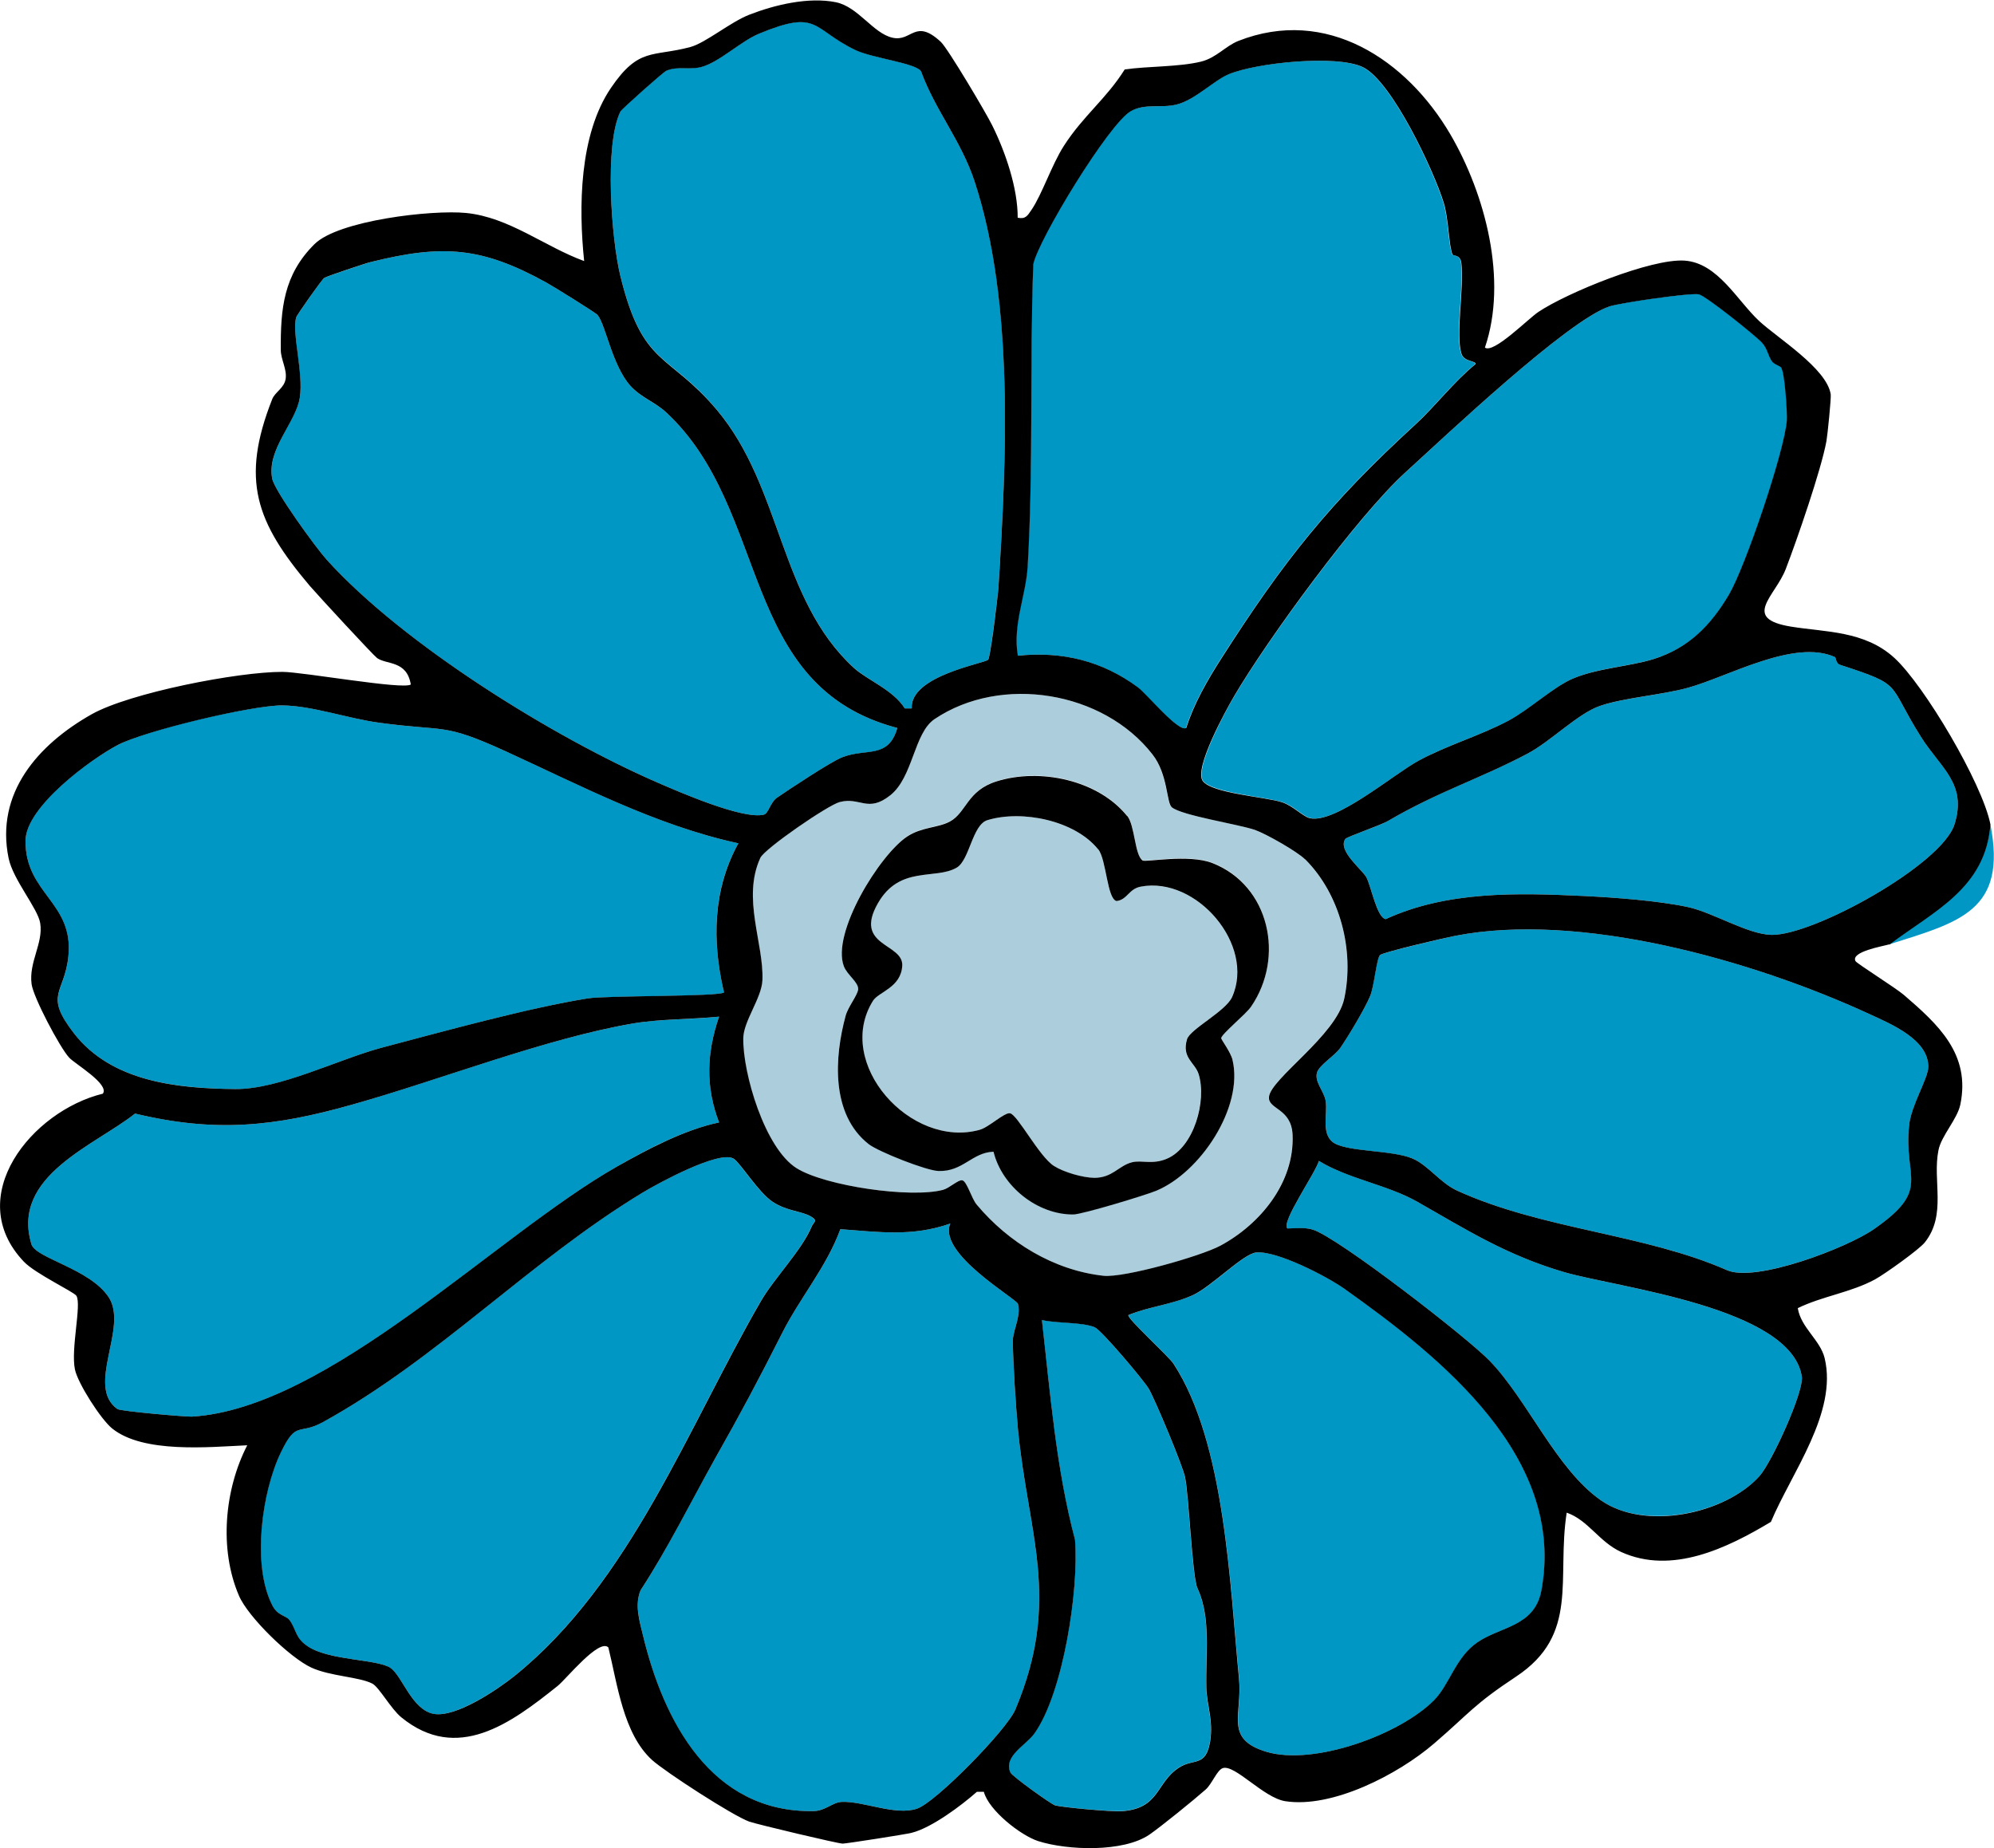
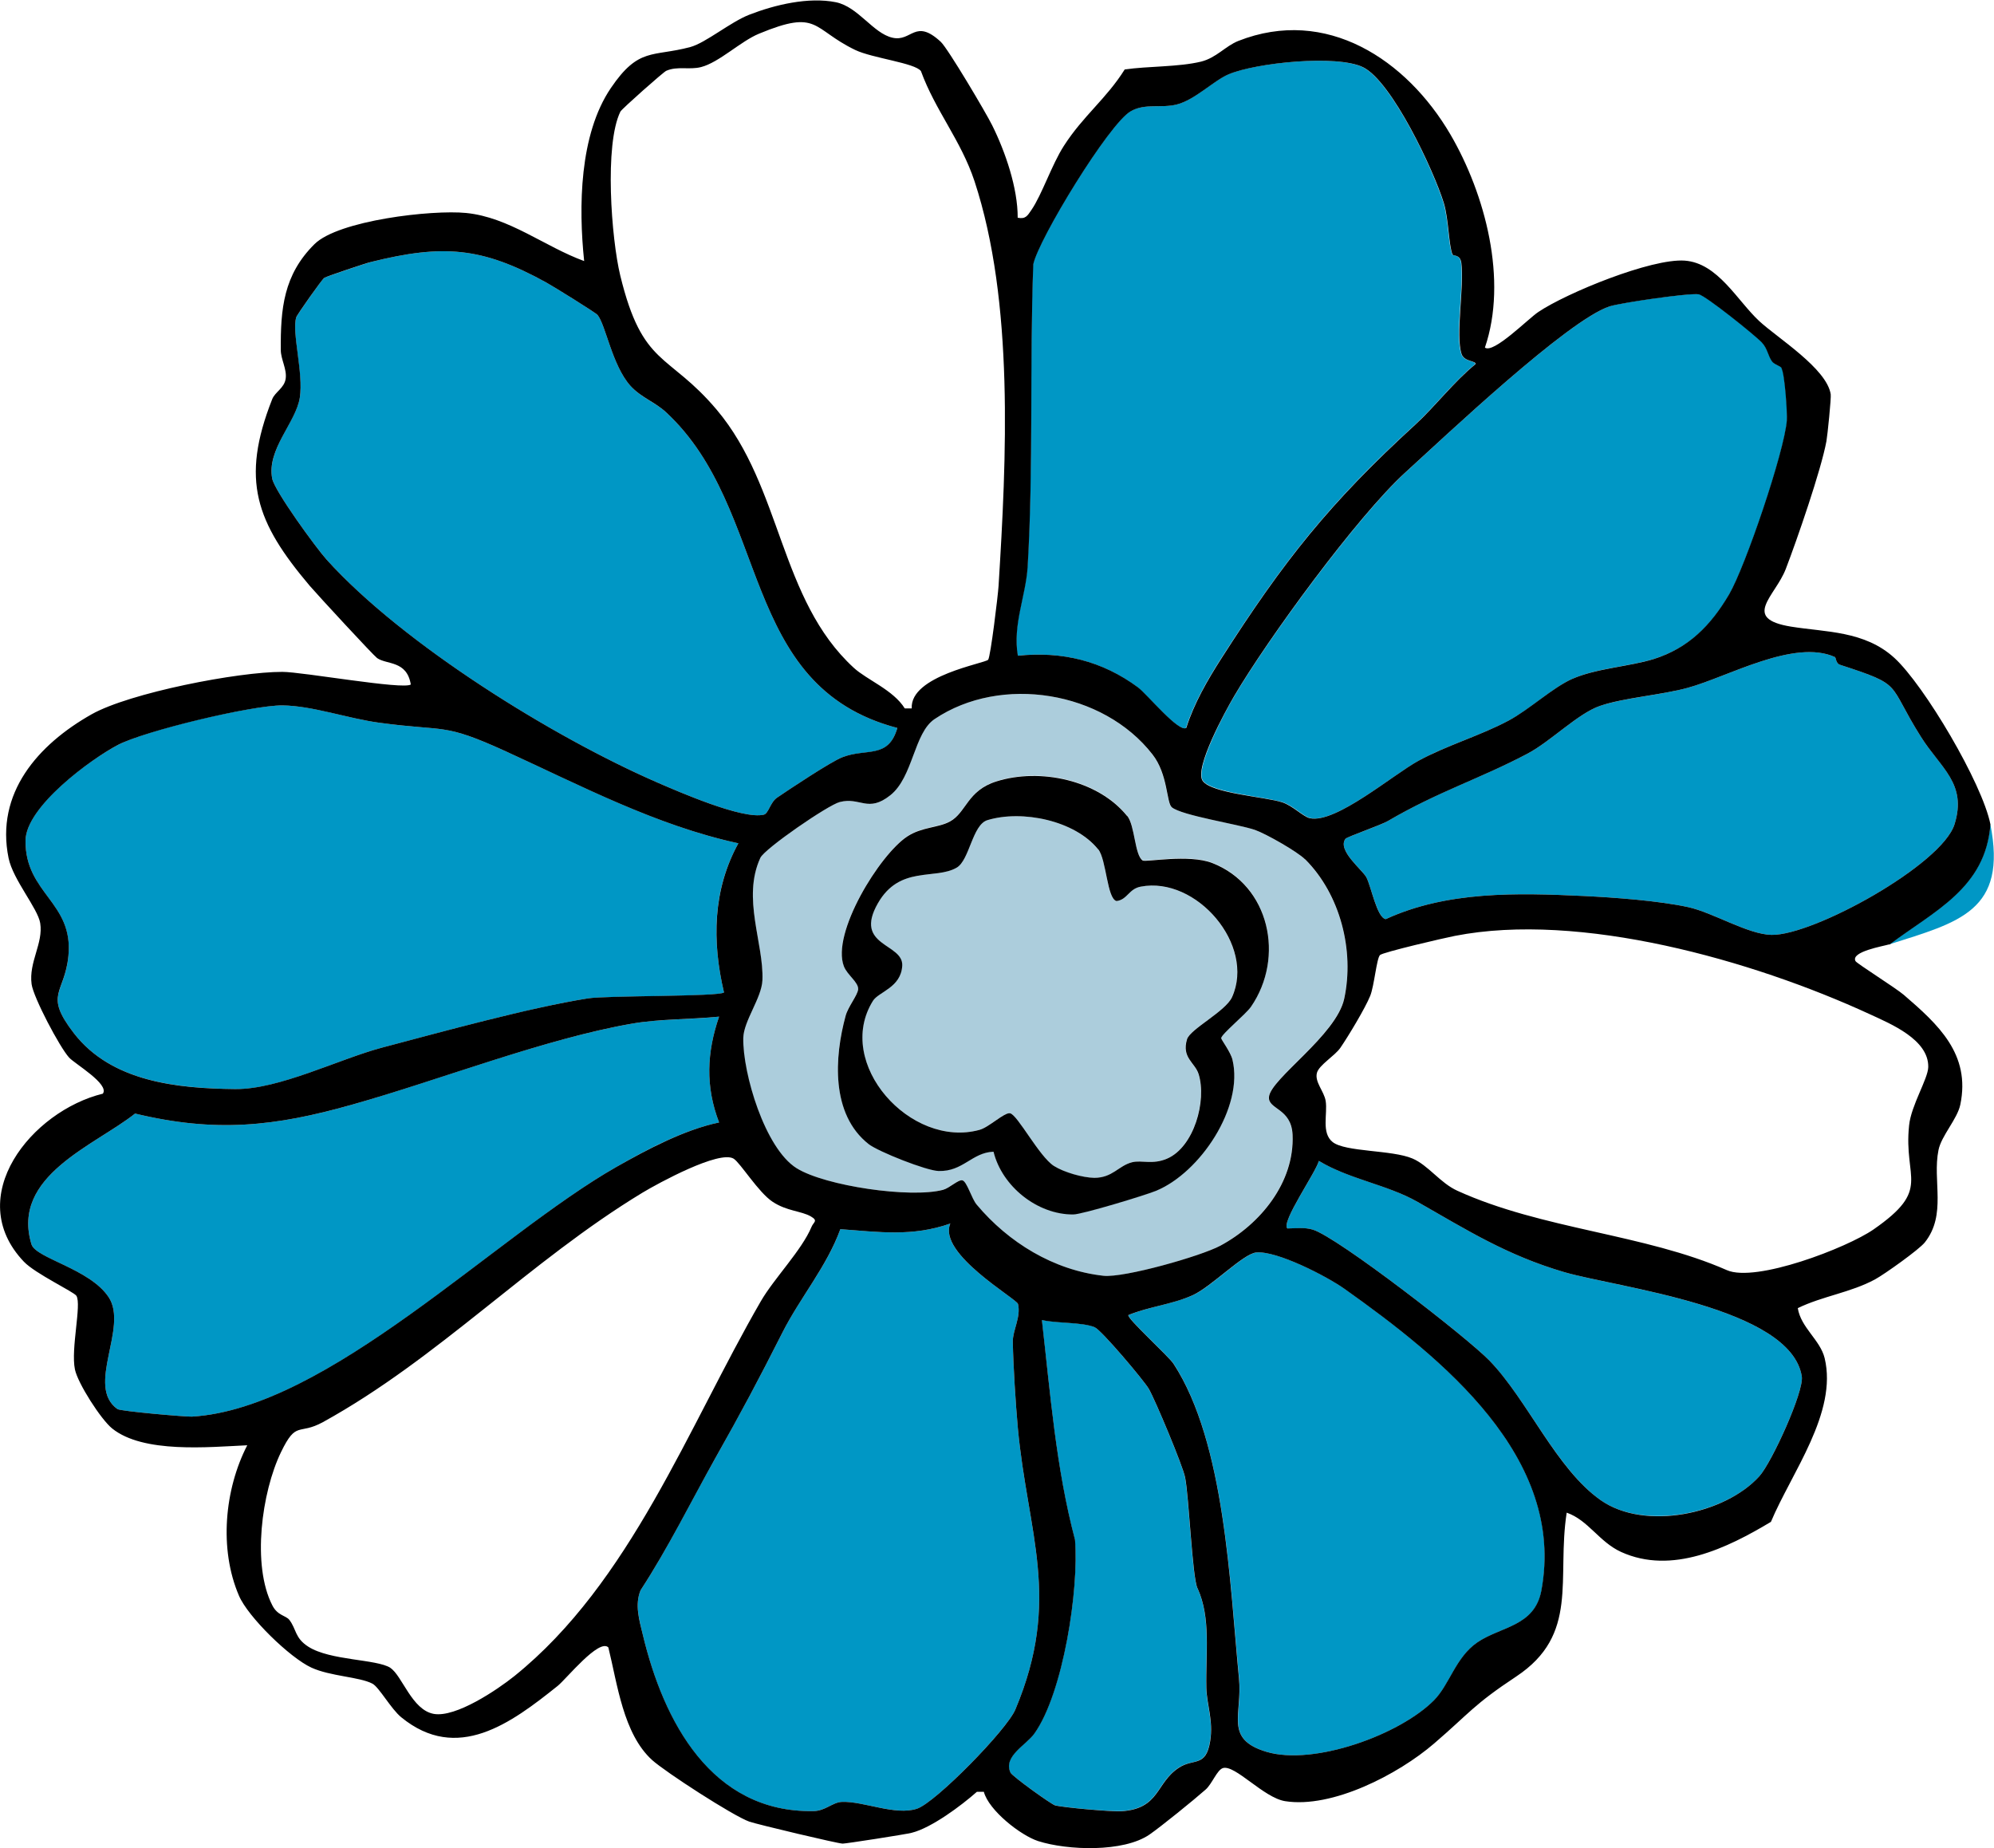
<svg xmlns="http://www.w3.org/2000/svg" id="Layer_2" data-name="Layer 2" viewBox="0 0 134.35 124.52">
  <defs>
    <style>
      .cls-1 {
        fill: #0097c5;
      }

      .cls-2 {
        fill: #accddc;
      }
    </style>
  </defs>
  <g id="Layer_1-2" data-name="Layer 1">
    <g id="Blue_Flower" data-name="Blue Flower">
      <g>
        <path class="cls-1" d="M127.29,63.63c3.01-2.26,6.5-3.8,6.81-8.11,1.17,5.87-2.09,6.61-6.81,8.11Z" />
        <path class="cls-1" d="M97.87,17.16c.05.1.5-.03.57.55.21,1.59-.42,4.88.02,6.15.18.53,1.02.45.93.68-1.45,1.18-2.72,2.85-4.05,4.07-5.78,5.28-8.83,9.14-13.09,15.79-.91,1.42-1.83,3.03-2.34,4.64-.49.35-2.66-2.29-3.26-2.73-2.41-1.78-5.1-2.44-8.09-2.13-.36-2.08.54-4.02.66-5.99.41-6.74.14-13.62.38-20.38.34-1.67,5.1-9.47,6.56-10.31.98-.56,2.05-.19,3.11-.46,1.23-.31,2.49-1.61,3.48-2.03,1.83-.78,7.3-1.35,9.07-.48,1.96.96,4.77,6.97,5.44,9.15.33,1.08.33,2.88.59,3.48Z" />
        <path class="cls-1" d="M49.75,56.82c-1.74,3.13-1.78,6.61-.97,10.05-.35.3-7.91.21-9.17.4-3.95.63-9.82,2.25-13.88,3.32-2.94.78-6.91,2.83-9.89,2.79-3.9-.05-8.33-.49-10.86-3.76-2.06-2.66-.61-2.63-.37-5.22.34-3.62-2.92-4.18-2.89-7.76.02-2.29,4.3-5.43,6.21-6.44s9.04-2.69,11.1-2.67,4.43.89,6.55,1.17c4.51.61,4.23-.02,8.47,1.91,5.1,2.32,10.19,5.02,15.7,6.21Z" />
        <path class="cls-1" d="M40.26,21.22c.55.67.98,3.39,2.21,4.77.71.8,1.67,1.11,2.42,1.8,7.08,6.59,4.81,18.43,15.57,21.26-.61,2.12-2.07,1.35-3.7,1.97-.76.29-3.56,2.15-4.41,2.73-.45.31-.57,1.06-.88,1.14-1.41.35-5.69-1.52-7.19-2.17-7.05-3.07-17.16-9.33-22.28-15.02-.71-.79-3.5-4.62-3.66-5.45-.37-1.97,1.61-3.85,1.86-5.45s-.55-4.39-.24-5.42c.05-.16,1.75-2.58,1.89-2.66.16-.09,2.77-.97,3.15-1.07,4.84-1.2,7.46-1.01,11.78,1.37.46.25,3.35,2.04,3.48,2.2Z" />
-         <path class="cls-1" d="M66.58,44.45c-.2.25-5.29,1.07-5.15,3.28h-.47c-.77-1.24-2.55-1.93-3.43-2.74-5.03-4.61-4.83-12.15-9.23-17.38-3.28-3.91-5-2.85-6.51-9.06-.6-2.48-1.08-8.82.01-11.04.09-.19,2.9-2.67,3.09-2.75.75-.33,1.57-.06,2.34-.25,1.22-.31,2.67-1.74,3.91-2.25,4.05-1.68,3.55-.32,6.49,1.1,1.15.55,4.02.88,4.42,1.42.97,2.67,2.7,4.68,3.61,7.42,2.69,8.15,2.15,18.73,1.62,27.27-.04.65-.55,4.78-.7,4.97Z" />
        <path class="cls-1" d="M64.03,82.44c-.88,2.03,4.47,5.06,4.56,5.42.21.87-.36,1.79-.35,2.54.03,1.65.19,4.16.34,5.82.66,7.14,2.97,11.53-.17,18.97-.57,1.35-5.39,6.28-6.63,6.68-1.48.47-3.61-.52-5.06-.46-.64.03-1.11.6-1.92.62-6.89.12-10.11-6.06-11.49-11.89-.23-.97-.55-2.02-.15-2.99,1.87-2.87,3.36-5.94,5.04-8.91,1.73-3.08,2.94-5.32,4.52-8.46,1.2-2.38,2.99-4.43,3.9-6.96,2.6.19,4.87.52,7.41-.38Z" />
        <path class="cls-1" d="M120.05,24.81c.22.36.4,3.02.36,3.52-.17,2.1-2.79,9.83-3.89,11.71-1.23,2.11-2.74,3.62-5.06,4.35-1.63.51-3.85.62-5.48,1.33-1.34.58-2.89,2.07-4.31,2.82-1.89,1.01-4.13,1.65-6.06,2.7-1.74.94-5.59,4.25-7.33,3.88-.44-.09-1.16-.84-1.86-1.07-1.11-.36-4.8-.63-5.37-1.45s1.54-4.73,2.12-5.7c2.27-3.87,8.32-12.13,11.53-15.07,2.67-2.44,10.96-10.29,13.78-11.2.75-.25,5.36-.91,5.99-.81.44.07,3.81,2.77,4.25,3.24.38.41.41.88.69,1.28.16.23.56.31.66.46Z" />
-         <path class="cls-1" d="M26.3,112.38c-.93-.6-4.06-.49-5.54-1.43-.92-.59-.79-1.18-1.28-1.81-.23-.29-.78-.28-1.14-.97-1.39-2.71-.72-7.64.58-10.32,1.05-2.17,1.17-1.12,2.83-2.03,7.78-4.29,13.92-10.85,21.53-15.46,1.06-.64,5.18-2.88,6.14-2.29.46.29,1.65,2.25,2.62,2.9s1.94.62,2.58.99c.52.31.18.38.05.7-.65,1.57-2.53,3.49-3.42,5.02-4.89,8.46-8.79,18.96-16.6,25.25-1.16.93-3.97,2.81-5.43,2.55s-2.12-2.59-2.93-3.1Z" />
-         <path class="cls-1" d="M116.35,85.58c-5.54-2.44-12.43-2.74-18.16-5.35-1.15-.52-1.96-1.72-3.02-2.17-1.38-.58-4.53-.43-5.38-1.11-.78-.62-.33-1.91-.47-2.77-.11-.66-.75-1.28-.59-1.89.14-.53,1.21-1.15,1.58-1.69.53-.78,1.69-2.69,2.01-3.5.26-.66.42-2.52.66-2.75.19-.18,4.35-1.15,5.04-1.29,8.42-1.65,20.03,1.62,27.97,5.28,1.41.65,3.97,1.71,3.93,3.56-.02.8-1.14,2.57-1.29,3.92-.38,3.66,1.56,4.28-2.4,7.02-1.79,1.24-7.93,3.59-9.88,2.74Z" />
        <path class="cls-1" d="M48.45,68.5c-.83,2.41-.93,4.71,0,7.13-2.33.48-4.84,1.8-6.91,2.99-8.18,4.67-19.42,16.29-28.61,16.83-.38.02-4.82-.36-5.02-.51-2.16-1.54.76-5.5-.59-7.54-1.27-1.92-4.91-2.6-5.2-3.56-1.4-4.61,4.26-6.65,6.98-8.81,5.42,1.3,9.39.88,14.62-.6,5.86-1.66,12.98-4.44,18.87-5.46,1.81-.32,3.99-.27,5.86-.47Z" />
        <path class="cls-1" d="M76.03,88.61c1.41-.58,2.94-.72,4.34-1.34,1.26-.56,3.4-2.79,4.28-2.88,1.39-.13,4.75,1.6,5.96,2.46,6.56,4.65,14.93,11.37,13.25,20.33-.45,2.42-2.73,2.4-4.31,3.48-1.47,1.01-1.87,2.84-2.92,3.9-2.31,2.32-8.07,4.42-11.27,3.48-2.9-.85-1.63-2.5-1.87-4.94-.62-6.34-.94-15.87-4.41-21.21-.33-.51-3.18-3.09-3.04-3.28Z" />
        <path class="cls-1" d="M123.63,44.27c.08.04.06.43.34.52,4.35,1.42,3.13,1.17,5.46,4.86,1.32,2.09,3.12,3.14,2.26,5.89-.85,2.72-9.5,7.5-12.33,7.45-1.59-.03-3.93-1.5-5.62-1.87-1.98-.43-4.97-.65-7.04-.75-4.48-.21-9.2-.34-13.33,1.56-.59-.09-.98-2.2-1.31-2.82-.28-.53-1.97-1.81-1.41-2.59.09-.13,2.38-.91,2.86-1.2,3.41-2.01,6.18-2.84,9.41-4.54,1.57-.83,3.41-2.72,4.89-3.22,1.6-.54,4.15-.73,5.92-1.22,2.7-.74,7.15-3.31,9.9-2.07Z" />
        <path class="cls-1" d="M86.74,82.77c-.45-.41,1.93-3.77,2.12-4.55,2.06,1.23,4.61,1.6,6.65,2.76,3.33,1.9,6,3.59,9.87,4.73,3.59,1.06,15.28,2.36,16.02,7.03.16,1.01-2.04,5.82-2.87,6.74-2.3,2.53-7.74,3.66-10.68,1.6s-4.92-6.72-7.48-9.39c-1.49-1.55-10.24-8.33-11.92-8.84-.55-.17-1.14-.07-1.71-.08Z" />
        <path class="cls-1" d="M80.68,107.01c.91,2.01.54,4.33.59,6.7.02,1.15.48,2.2.26,3.59-.29,1.79-1.1,1.15-2.1,1.79-1.58,1.02-1.27,2.77-3.89,2.94-.65.04-3.92-.24-4.47-.4-.25-.07-2.88-1.95-3-2.21-.5-1.09,1.04-1.83,1.61-2.62,1.95-2.73,3.03-9.75,2.74-13.07-1.28-4.84-1.65-9.83-2.23-14.8,1,.24,2.71.13,3.56.49.44.19,3.29,3.55,3.64,4.14.43.74,2.31,5.23,2.45,5.98.27,1.38.48,6.69.83,7.46Z" />
      </g>
      <g>
        <path class="cls-2" d="M87.93,57.9c2.36,2.36,3.34,6.14,2.63,9.39-.54,2.47-4.96,5.38-5.07,6.62-.08.85,1.51.73,1.59,2.55.14,3.21-2.17,6.02-4.86,7.47-1.32.71-6.49,2.19-7.88,2.03-3.36-.37-6.41-2.25-8.54-4.79-.35-.42-.66-1.57-.97-1.64-.29-.06-.87.52-1.3.64-2.19.58-7.95-.26-9.87-1.46-2.15-1.34-3.64-6.39-3.59-8.76.02-1.15,1.24-2.69,1.29-3.91.11-2.48-1.38-5.52-.14-8.24.28-.62,4.56-3.56,5.35-3.76,1.38-.36,1.9.75,3.41-.46,1.54-1.23,1.58-4.19,2.98-5.13,4.48-3.01,11.37-1.89,14.68,2.38,1.05,1.35.94,3.26,1.3,3.56.66.56,4.48,1.13,5.61,1.53.74.26,2.86,1.46,3.37,1.98ZM75.94,54.96c-1.95-2.43-5.87-3.25-8.8-2.33-1.99.63-2.02,2.1-3.13,2.7-.81.44-1.89.36-2.88,1.01-1.86,1.23-5.13,6.52-4.27,8.75.23.59,1,1.08.96,1.55-.04.4-.67,1.16-.84,1.77-.76,2.78-1.02,6.64,1.55,8.66.65.51,3.89,1.79,4.71,1.81,1.65.05,2.25-1.25,3.7-1.3.57,2.34,2.94,4.24,5.37,4.23.6,0,4.84-1.29,5.57-1.59,3-1.23,5.93-5.66,5.16-8.84-.12-.51-.77-1.34-.76-1.45,0-.27,1.66-1.62,2.01-2.12,2.29-3.33,1.26-8.17-2.61-9.68-1.6-.62-4.49-.04-4.69-.17-.55-.37-.51-2.34-1.05-3.02Z" />
        <path class="cls-2" d="M73.99,57.23c.56.69.59,3.34,1.23,3.48.72-.09.82-.81,1.63-.97,3.75-.72,7.74,3.94,6.15,7.45-.43.96-2.82,2.15-3.03,2.83-.39,1.26.53,1.56.78,2.35.56,1.8-.31,4.92-2.13,5.7-.99.42-1.7.08-2.35.24-.92.23-1.31,1.06-2.55,1.05-.78,0-2.04-.36-2.72-.8-.99-.64-2.44-3.46-2.96-3.55-.38-.07-1.41.94-2.06,1.12-4.64,1.26-9.8-4.5-7.17-8.7.39-.62,1.89-.89,1.97-2.36.08-1.53-3.32-1.29-1.64-4.21,1.47-2.57,3.86-1.56,5.31-2.4.88-.51,1.05-2.89,2.07-3.2,2.34-.71,5.9.02,7.46,1.97Z" />
      </g>
      <g>
        <path d="M127.29,63.63c-.39.12-2.62.49-2.27,1.13.1.17,2.67,1.78,3.25,2.27,2.31,1.99,4.52,3.99,3.81,7.4-.2.97-1.28,2.1-1.47,3.06-.42,2.07.57,4.34-.92,6.22-.39.49-2.71,2.14-3.35,2.49-1.64.89-3.55,1.13-5.21,1.94.21,1.32,1.51,2.14,1.81,3.37.88,3.67-2.23,7.72-3.62,11.03-2.95,1.77-6.67,3.58-10.09,2.03-1.49-.68-2.21-2.14-3.67-2.65-.69,4.45.87,8.21-3.4,11.04-2.9,1.92-3.12,2.44-5.54,4.52s-6.86,4.38-10.03,3.88c-1.45-.23-3.37-2.47-4.19-2.23-.4.12-.74,1.08-1.17,1.45-.79.7-3,2.49-3.78,3.03-1.76,1.21-5.53,1.07-7.5.44-1.18-.38-3.33-2.07-3.66-3.32h-.47c-1.05.93-3.06,2.43-4.39,2.76-.42.11-4.42.73-4.65.73-.32,0-5.73-1.29-6.29-1.48-1.1-.39-5.65-3.34-6.55-4.15-1.95-1.77-2.34-5.13-2.95-7.59-.63-.62-2.82,2.11-3.41,2.59-3.16,2.53-6.77,5.2-10.54,2.12-.7-.57-1.5-2.04-1.95-2.27-.88-.46-2.83-.49-4.11-1.08-1.44-.66-4.27-3.41-4.88-4.85-1.35-3.14-.97-7.16.56-10.13-2.6.12-7,.56-9.1-1.13-.76-.61-2.32-3.05-2.51-3.98-.29-1.39.46-4.37.1-4.96-.17-.27-2.77-1.49-3.54-2.3-4.16-4.37.53-10.15,5.32-11.32.47-.64-1.9-2.02-2.27-2.43-.64-.7-2.41-4.06-2.53-4.95-.2-1.49.8-2.76.58-4.11-.16-1-1.83-2.92-2.13-4.38-.9-4.38,1.98-7.65,5.59-9.69,2.57-1.45,9.88-2.87,12.86-2.86,1.36,0,8.15,1.22,8.65.85-.27-1.63-1.61-1.32-2.27-1.78-.27-.2-3.98-4.22-4.54-4.87-3.61-4.27-4.68-7.12-2.53-12.57.19-.49.82-.75.91-1.39s-.33-1.3-.33-1.93c-.02-2.76.18-5.06,2.27-7.13,1.61-1.6,7.92-2.33,10.22-2.1,2.9.29,5.29,2.27,7.95,3.24-.38-3.64-.33-8.52,1.8-11.66,1.88-2.77,2.8-2.08,5.35-2.76,1.04-.28,2.71-1.69,3.98-2.18,1.72-.67,3.99-1.21,5.83-.84,1.51.31,2.5,2.09,3.81,2.39s1.51-1.34,3.26.28c.48.45,3.04,4.77,3.46,5.62.89,1.79,1.73,4.24,1.72,6.23.54.11.66-.14.93-.53.7-1.02,1.37-3.05,2.18-4.31,1.31-2.04,2.86-3.17,4.1-5.15,1.58-.23,3.63-.16,5.15-.53,1.03-.26,1.63-1.04,2.5-1.39,5.94-2.34,11.35,1.27,14.29,6.29,2.36,4.04,3.88,9.83,2.33,14.37.58.43,2.91-1.94,3.6-2.4,1.92-1.29,7.62-3.62,9.86-3.46s3.54,2.7,5.03,4.08c1.22,1.13,4.55,3.19,4.81,4.93.04.23-.22,2.79-.29,3.16-.36,1.95-1.98,6.63-2.74,8.61-.71,1.84-3.01,3.33.35,3.88,2.33.38,4.96.27,6.97,2.11s5.92,8.44,6.47,11.21c-.31,4.31-3.81,5.85-6.81,8.11ZM66.58,44.45c.16-.2.66-4.32.7-4.97.53-8.54,1.06-19.12-1.62-27.27-.91-2.75-2.64-4.76-3.61-7.42-.4-.55-3.27-.87-4.42-1.42-2.95-1.42-2.44-2.78-6.49-1.1-1.24.51-2.69,1.94-3.91,2.25-.78.2-1.59-.08-2.34.25-.19.08-3,2.57-3.09,2.75-1.09,2.22-.61,8.56-.01,11.04,1.51,6.21,3.22,5.16,6.51,9.06,4.4,5.23,4.2,12.77,9.23,17.38.87.8,2.66,1.49,3.43,2.73h.47c-.13-2.21,4.95-3.03,5.15-3.28ZM97.87,17.16c-.26-.6-.26-2.4-.59-3.48-.67-2.18-3.49-8.19-5.44-9.15-1.77-.87-7.23-.3-9.07.48-.99.42-2.26,1.72-3.48,2.03-1.06.27-2.14-.1-3.11.46-1.46.83-6.22,8.64-6.56,10.31-.25,6.75.02,13.63-.38,20.38-.12,1.97-1.02,3.91-.66,5.99,2.99-.31,5.68.35,8.09,2.13.6.44,2.77,3.09,3.26,2.73.51-1.62,1.43-3.22,2.34-4.64,4.25-6.65,7.31-10.5,13.09-15.79,1.33-1.22,2.6-2.89,4.05-4.07.09-.24-.75-.15-.93-.68-.43-1.27.19-4.56-.02-6.15-.08-.58-.53-.45-.57-.55ZM40.26,21.22c-.13-.16-3.02-1.95-3.48-2.2-4.32-2.38-6.94-2.57-11.78-1.37-.38.09-2.99.97-3.15,1.07-.14.08-1.85,2.5-1.89,2.66-.31,1.03.5,3.76.24,5.42s-2.24,3.48-1.86,5.45c.16.83,2.95,4.66,3.66,5.45,5.13,5.69,15.23,11.95,22.28,15.02,1.5.65,5.78,2.52,7.19,2.17.31-.08.43-.83.88-1.14.85-.58,3.65-2.44,4.41-2.73,1.63-.63,3.09.14,3.7-1.97-10.76-2.83-8.49-14.67-15.57-21.26-.75-.7-1.7-1-2.42-1.8-1.23-1.38-1.66-4.1-2.21-4.77ZM120.05,24.81c-.1-.16-.5-.24-.66-.46-.28-.4-.3-.87-.69-1.28-.44-.47-3.8-3.17-4.25-3.24-.63-.1-5.24.57-5.99.81-2.81.91-11.1,8.76-13.78,11.2-3.22,2.94-9.26,11.2-11.53,15.07-.57.97-2.7,4.85-2.12,5.7s4.25,1.08,5.37,1.45c.7.23,1.42.98,1.86,1.07,1.75.37,5.6-2.94,7.33-3.88,1.94-1.05,4.17-1.69,6.06-2.7,1.42-.76,2.98-2.24,4.31-2.82,1.64-.71,3.85-.82,5.48-1.33,2.31-.73,3.82-2.24,5.06-4.35,1.1-1.88,3.72-9.61,3.89-11.71.04-.5-.14-3.17-.36-3.52ZM123.63,44.27c-2.75-1.24-7.2,1.33-9.9,2.07-1.77.49-4.32.67-5.92,1.22-1.48.5-3.32,2.39-4.89,3.22-3.22,1.7-6,2.54-9.41,4.54-.48.28-2.77,1.07-2.86,1.2-.56.78,1.13,2.07,1.41,2.59.33.62.71,2.73,1.31,2.82,4.13-1.9,8.85-1.77,13.33-1.56,2.07.1,5.06.32,7.04.75,1.69.37,4.03,1.84,5.62,1.87,2.83.05,11.48-4.73,12.33-7.45.86-2.75-.94-3.79-2.26-5.89-2.33-3.69-1.1-3.44-5.46-4.86-.28-.09-.26-.48-.34-.52ZM87.93,57.9c-.52-.52-2.63-1.72-3.37-1.98-1.13-.39-4.95-.97-5.61-1.53-.36-.31-.25-2.22-1.3-3.56-3.32-4.27-10.2-5.39-14.68-2.38-1.4.94-1.44,3.9-2.98,5.13-1.52,1.21-2.03.1-3.41.46-.79.2-5.06,3.14-5.35,3.76-1.25,2.72.24,5.76.14,8.24-.05,1.21-1.27,2.75-1.29,3.91-.04,2.36,1.45,7.42,3.59,8.76,1.92,1.2,7.68,2.04,9.87,1.46.44-.12,1.02-.7,1.3-.64.31.07.62,1.23.97,1.64,2.13,2.54,5.18,4.42,8.54,4.79,1.38.15,6.56-1.32,7.88-2.03,2.69-1.45,5-4.26,4.86-7.47-.08-1.81-1.67-1.7-1.59-2.55.11-1.23,4.54-4.15,5.07-6.62.7-3.25-.27-7.03-2.63-9.39ZM49.75,56.82c-5.51-1.19-10.6-3.88-15.7-6.21-4.24-1.93-3.96-1.3-8.47-1.91-2.12-.28-4.52-1.15-6.55-1.17s-9.28,1.71-11.1,2.67-6.19,4.15-6.21,6.44c-.03,3.58,3.24,4.14,2.89,7.76-.25,2.59-1.69,2.55.37,5.22,2.53,3.27,6.96,3.72,10.86,3.76,2.98.03,6.96-2.01,9.89-2.79,4.05-1.07,9.92-2.69,13.88-3.32,1.26-.2,8.82-.11,9.17-.4-.81-3.44-.76-6.92.97-10.05ZM116.35,85.58c1.95.86,8.09-1.5,9.88-2.74,3.95-2.74,2.01-3.36,2.4-7.02.14-1.35,1.27-3.12,1.29-3.92.04-1.85-2.52-2.91-3.93-3.56-7.94-3.66-19.55-6.93-27.97-5.28-.68.13-4.85,1.1-5.04,1.29-.23.23-.39,2.09-.66,2.75-.33.82-1.48,2.73-2.01,3.5-.37.54-1.44,1.16-1.58,1.69-.16.62.48,1.23.59,1.89.14.87-.31,2.15.47,2.77.86.68,4,.52,5.38,1.11,1.06.45,1.87,1.65,3.02,2.17,5.73,2.61,12.62,2.91,18.16,5.35ZM48.45,68.5c-1.87.19-4.04.15-5.86.47-5.89,1.02-13,3.81-18.87,5.46-5.23,1.48-9.21,1.9-14.62.6-2.72,2.16-8.38,4.2-6.98,8.81.29.95,3.93,1.64,5.2,3.56,1.35,2.04-1.57,6,.59,7.54.21.15,4.64.53,5.02.51,9.19-.55,20.43-12.17,28.61-16.83,2.08-1.18,4.59-2.51,6.91-2.99-.93-2.42-.83-4.72,0-7.13ZM26.3,112.38c.8.52,1.45,2.84,2.93,3.1s4.27-1.62,5.43-2.55c7.81-6.29,11.71-16.79,16.6-25.25.89-1.54,2.77-3.45,3.42-5.02.13-.32.47-.4-.05-.7-.64-.37-1.62-.35-2.58-.99s-2.16-2.61-2.62-2.9c-.96-.59-5.08,1.65-6.14,2.29-7.61,4.61-13.75,11.17-21.53,15.46-1.66.91-1.78-.14-2.83,2.03-1.3,2.69-1.97,7.62-.58,10.32.35.69.91.68,1.14.97.49.63.36,1.22,1.28,1.81,1.48.95,4.61.83,5.54,1.43ZM86.74,82.77c.56,0,1.15-.09,1.71.08,1.68.51,10.43,7.29,11.92,8.84,2.57,2.67,4.5,7.3,7.48,9.39s8.38.93,10.68-1.6c.84-.92,3.03-5.73,2.87-6.74-.74-4.67-12.43-5.98-16.02-7.03-3.87-1.14-6.54-2.83-9.87-4.73-2.04-1.16-4.59-1.52-6.65-2.76-.2.78-2.57,4.14-2.12,4.55ZM64.03,82.44c-2.55.9-4.81.57-7.41.38-.92,2.53-2.7,4.59-3.9,6.96-1.58,3.13-2.78,5.38-4.52,8.46-1.67,2.98-3.17,6.04-5.04,8.91-.4.97-.09,2.01.15,2.99,1.39,5.83,4.61,12,11.49,11.89.81-.01,1.28-.59,1.92-.62,1.46-.06,3.59.94,5.06.46,1.24-.4,6.06-5.32,6.63-6.68,3.14-7.45.83-11.84.17-18.97-.15-1.66-.31-4.17-.34-5.82-.01-.76.56-1.67.35-2.54-.09-.36-5.43-3.39-4.56-5.42ZM76.03,88.61c-.14.19,2.71,2.77,3.04,3.28,3.48,5.34,3.79,14.87,4.41,21.21.24,2.43-1.03,4.08,1.87,4.94,3.2.94,8.97-1.16,11.27-3.48,1.05-1.06,1.45-2.89,2.92-3.9,1.58-1.08,3.85-1.06,4.31-3.48,1.68-8.97-6.7-15.68-13.25-20.33-1.21-.86-4.57-2.59-5.96-2.46-.87.08-3.02,2.31-4.28,2.88-1.4.63-2.93.76-4.34,1.34ZM80.68,107.01c-.35-.77-.56-6.08-.83-7.46-.14-.75-2.02-5.24-2.45-5.98-.35-.59-3.2-3.96-3.64-4.14-.85-.36-2.57-.25-3.56-.49.57,4.97.95,9.96,2.23,14.8.28,3.32-.79,10.34-2.74,13.07-.57.79-2.1,1.52-1.61,2.62.12.26,2.75,2.14,3,2.21.54.15,3.82.44,4.47.4,2.62-.17,2.31-1.92,3.89-2.94,1-.65,1.81,0,2.1-1.79.22-1.39-.23-2.44-.26-3.59-.05-2.36.32-4.69-.59-6.7Z" />
        <path d="M75.94,54.96c.54.67.5,2.65,1.05,3.02.2.13,3.09-.45,4.69.17,3.87,1.51,4.9,6.35,2.61,9.68-.35.51-2,1.85-2.01,2.12,0,.1.64.94.76,1.45.77,3.18-2.16,7.61-5.16,8.84-.73.3-4.98,1.59-5.57,1.59-2.43.01-4.8-1.9-5.37-4.23-1.45.05-2.05,1.35-3.7,1.3-.82-.02-4.05-1.3-4.71-1.81-2.57-2.02-2.31-5.88-1.55-8.66.17-.61.8-1.37.84-1.77.04-.47-.73-.96-.96-1.55-.86-2.23,2.41-7.53,4.27-8.75.99-.65,2.07-.57,2.88-1.01,1.11-.61,1.15-2.08,3.13-2.7,2.92-.92,6.84-.1,8.8,2.33ZM73.99,57.23c-1.56-1.95-5.13-2.68-7.46-1.97-1.02.31-1.2,2.69-2.07,3.2-1.44.84-3.84-.17-5.31,2.4-1.67,2.92,1.73,2.68,1.64,4.21-.08,1.47-1.58,1.75-1.97,2.36-2.63,4.21,2.53,9.97,7.17,8.7.64-.17,1.68-1.19,2.06-1.12.51.09,1.96,2.91,2.96,3.55.68.43,1.94.79,2.72.8,1.24,0,1.63-.82,2.55-1.05.65-.16,1.37.18,2.35-.24,1.82-.78,2.69-3.9,2.13-5.7-.25-.79-1.16-1.09-.78-2.35.21-.68,2.59-1.87,3.03-2.83,1.59-3.51-2.4-8.17-6.15-7.45-.81.15-.9.88-1.63.97-.64-.14-.68-2.78-1.23-3.48Z" />
      </g>
    </g>
  </g>
</svg>